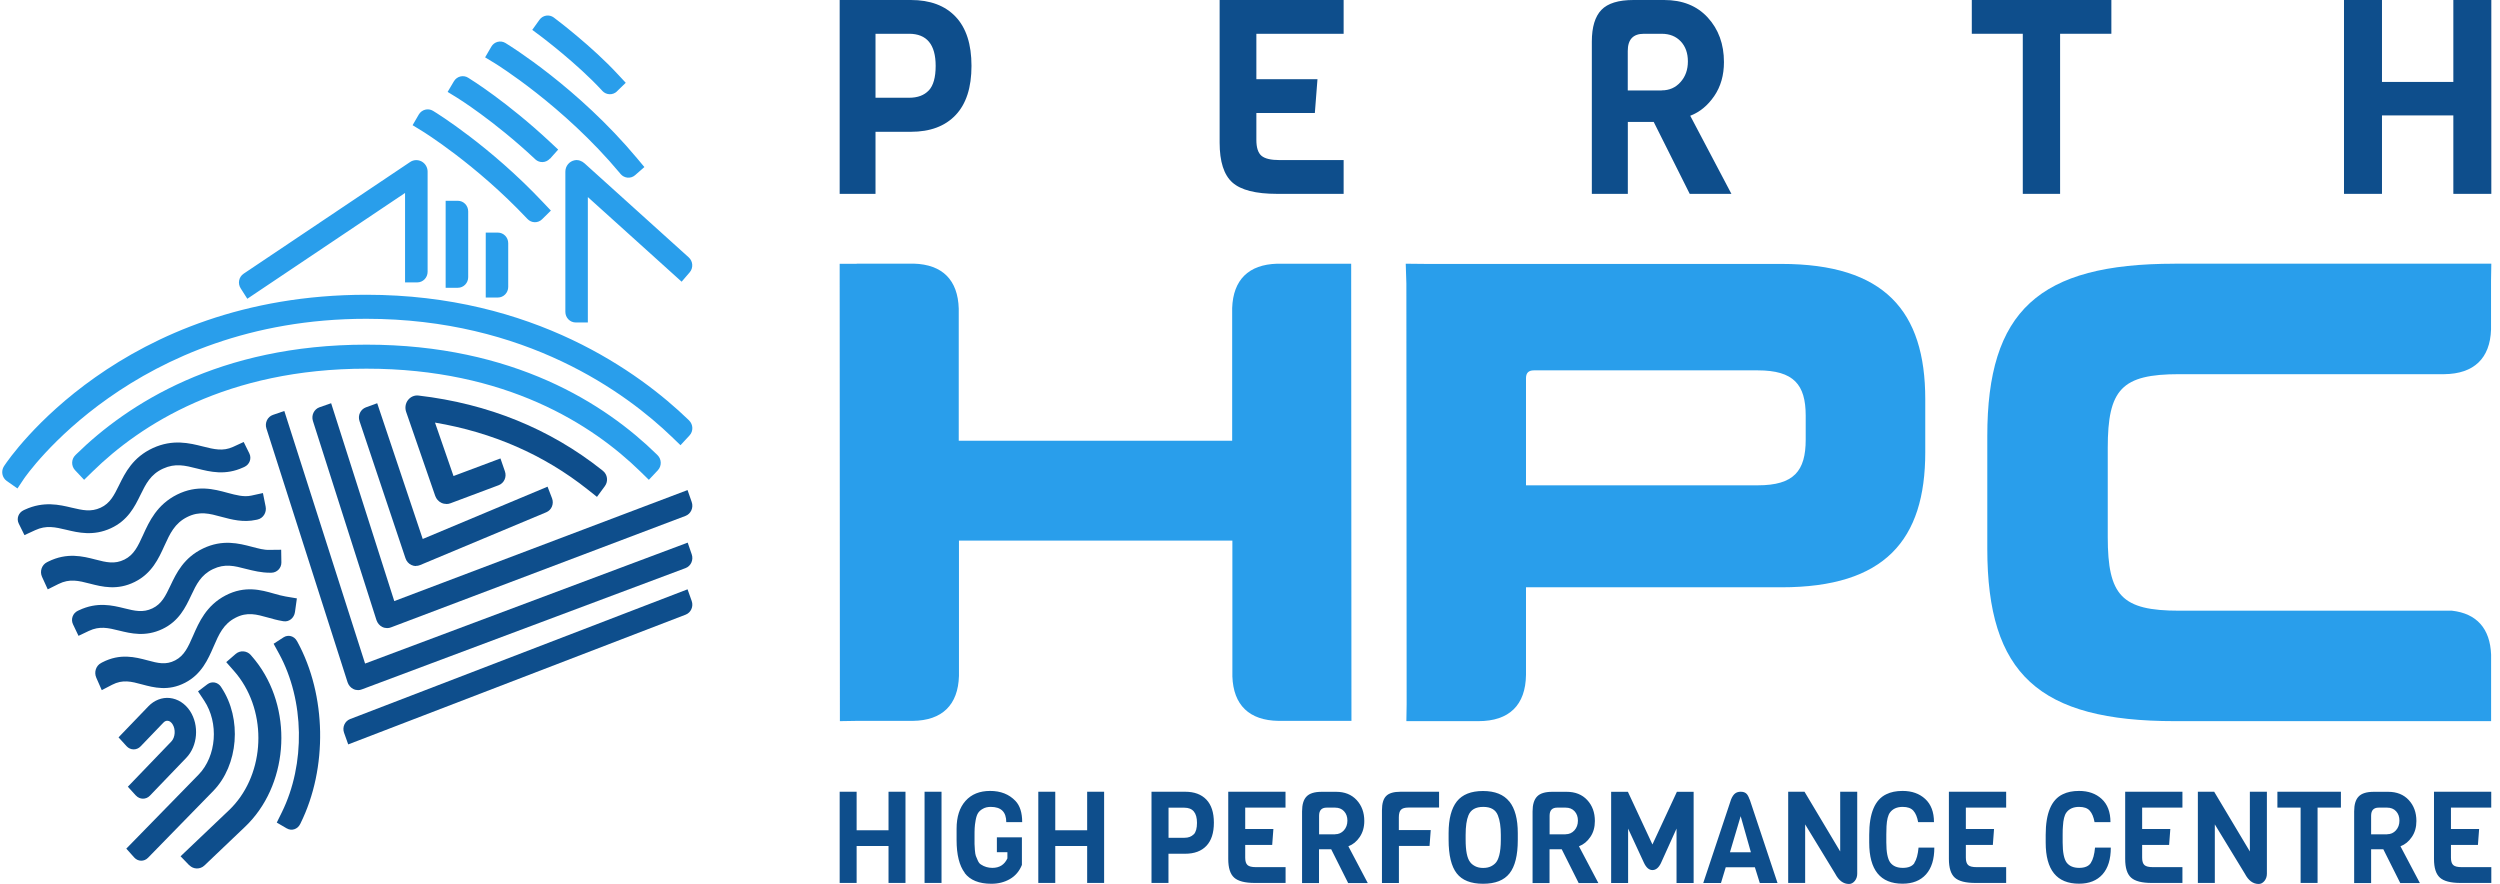
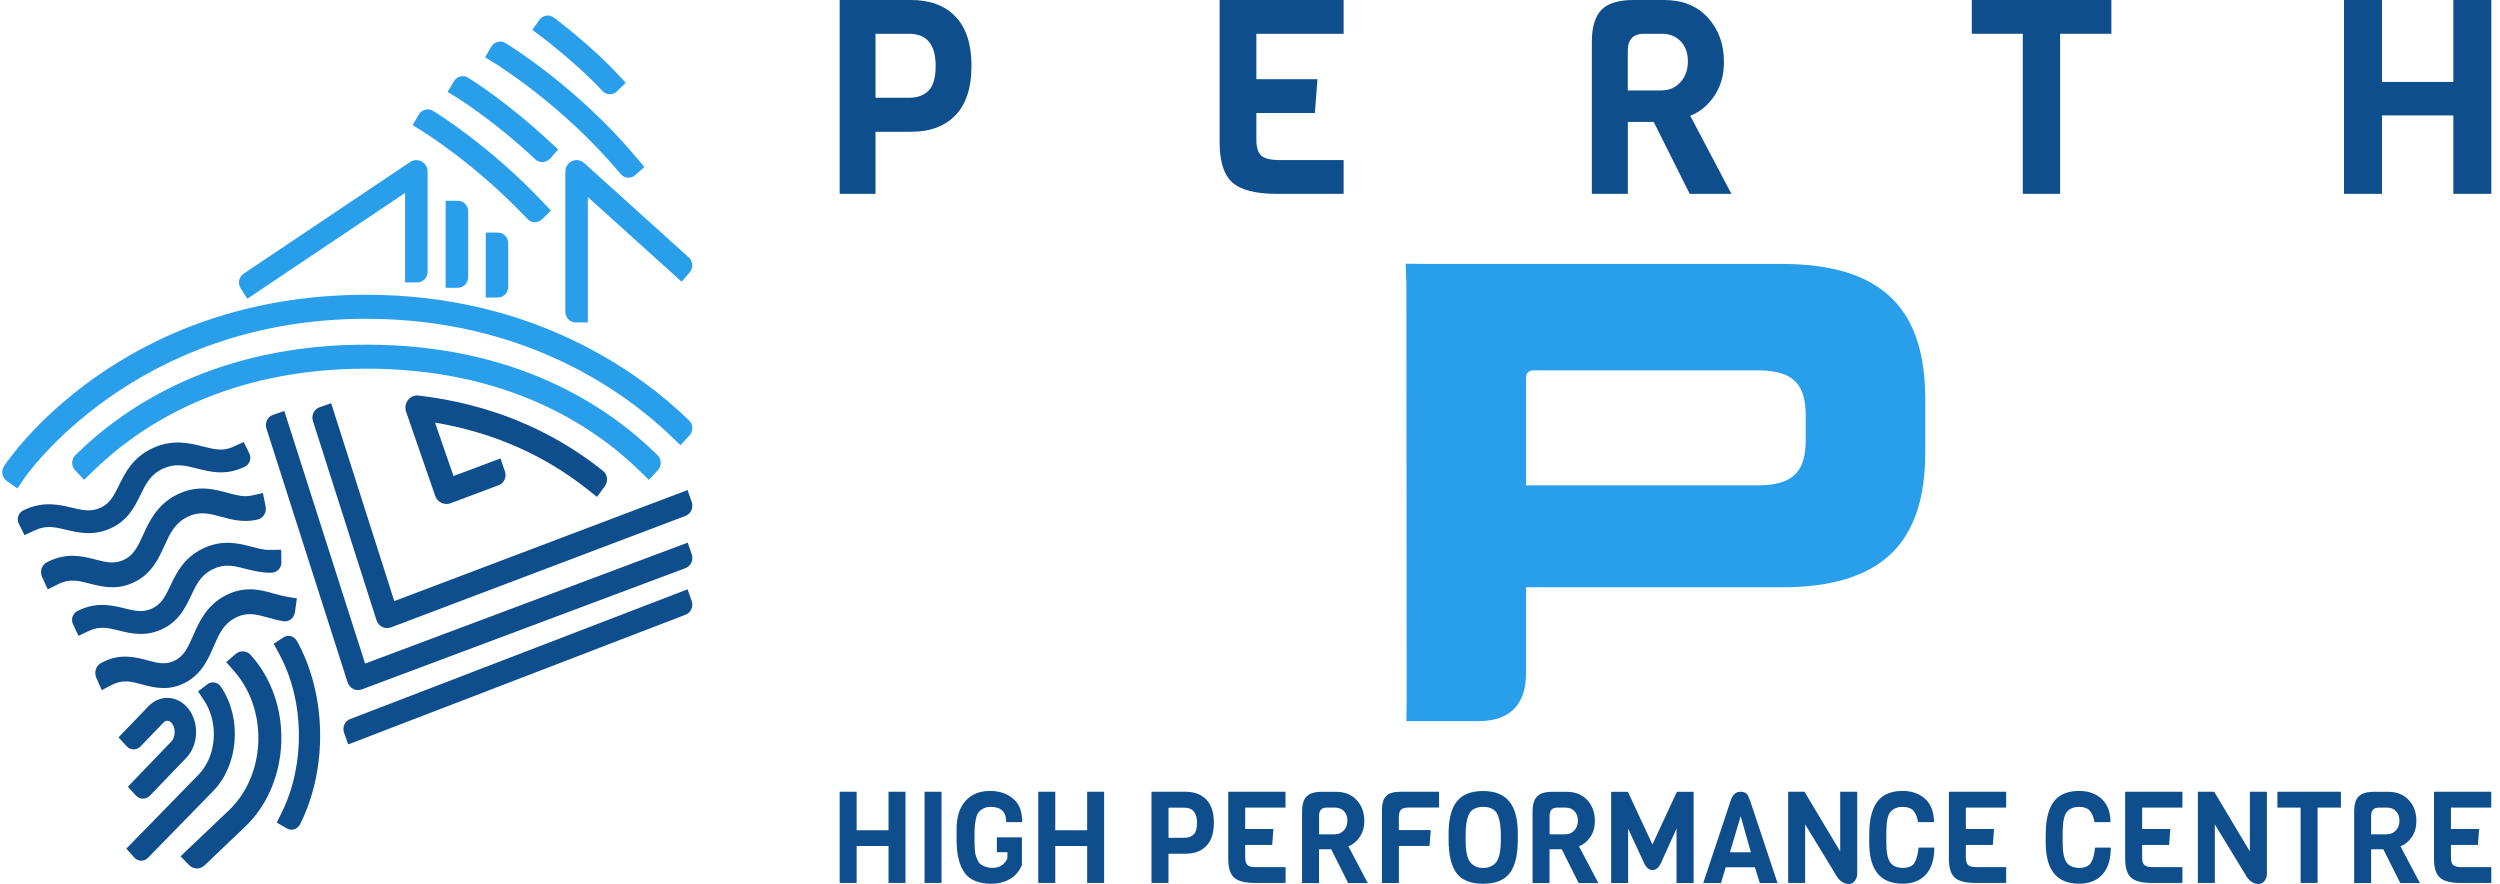
<svg xmlns="http://www.w3.org/2000/svg" width="181" height="64" viewBox="0 0 181 64" fill="none">
  <g id="Logo">
    <path id="Vector" d="M111.046 26.814H127.261C129.875 26.814 130.728 27.855 130.733 30.077V31.829C130.733 34.096 129.881 35.137 127.266 35.137H110.482V27.38C110.482 27.001 110.67 26.814 111.051 26.814H111.046ZM101.775 19.088L101.821 20.527L101.841 50.989L101.821 52.211H107.04C109.269 52.211 110.452 51.049 110.482 48.863V42.52H128.982C136.445 42.52 139.394 39.116 139.389 32.733V28.9C139.389 22.517 136.44 19.108 128.972 19.108H103.243L101.775 19.093V19.088Z" fill="#299EEB" />
-     <path id="Vector_2" d="M157.438 19.093C147.611 19.093 143.875 22.503 143.88 31.585V39.723C143.88 48.806 147.622 52.211 157.448 52.211H180.356V47.397C180.285 45.507 179.312 44.416 177.521 44.214H157.776C153.605 44.214 152.601 43.128 152.601 38.87V32.434C152.601 28.181 153.605 27.09 157.776 27.09H176.973C179.118 27.064 180.279 25.943 180.351 23.867V20.32L180.372 19.088H157.443L157.438 19.093Z" fill="#299EEB" />
-     <path id="Vector_3" d="M62.026 19.098H60.792L60.808 52.211L62.041 52.191H66.086C68.22 52.165 69.368 51.034 69.429 48.934V39.138H89.224V48.974C89.295 51.049 90.448 52.16 92.561 52.191H97.845L97.825 19.093H92.46C90.397 19.154 89.28 20.259 89.209 22.304V31.908H69.413V22.345C69.353 20.269 68.23 19.148 66.157 19.088H62.026V19.098Z" fill="#299EEB" />
    <path id="Vector_4" d="M65.948 0H60.792V14.035H63.387V9.542H65.948C67.341 9.542 68.421 9.14 69.188 8.33C69.955 7.52 70.336 6.334 70.336 4.771C70.336 3.208 69.955 2.022 69.188 1.212C68.421 0.402 67.341 0 65.948 0ZM67.243 6.546C66.911 6.901 66.437 7.077 65.816 7.077H63.387V2.445H65.816C67.096 2.445 67.742 3.219 67.742 4.771C67.742 5.602 67.575 6.19 67.248 6.546" fill="#0E4E8C" />
    <path id="Vector_5" d="M97.284 11.59H92.65C92.013 11.59 91.573 11.487 91.327 11.275C91.082 11.064 90.961 10.682 90.961 10.13V8.181H95.195L95.385 5.736H90.961V2.445H97.279V0H88.301V10.326C88.301 11.704 88.612 12.668 89.228 13.215C89.844 13.762 90.921 14.035 92.454 14.035H97.279V11.59H97.284Z" fill="#0E4E8C" />
    <path id="Vector_6" d="M122.375 8.38C123.062 8.117 123.641 7.642 124.113 6.95C124.584 6.259 124.814 5.444 124.814 4.494C124.814 3.194 124.422 2.121 123.641 1.269C122.861 0.418 121.806 0 120.481 0H118.267C117.178 0 116.402 0.237 115.941 0.717C115.48 1.197 115.249 1.961 115.249 3.013V14.035H117.855V8.829H119.73L122.336 14.035H125.354L122.37 8.375L122.375 8.38ZM120.309 6.548H117.85V3.689C117.85 2.859 118.238 2.446 119.013 2.446H120.309C120.883 2.446 121.345 2.632 121.688 2.998C122.032 3.364 122.203 3.849 122.203 4.448C122.203 5.046 122.027 5.547 121.668 5.944C121.31 6.347 120.859 6.543 120.309 6.543" fill="#0E4E8C" />
    <path id="Vector_7" d="M142.758 0V2.445H146.45V14.035H149.151V2.445H152.863V0H142.758Z" fill="#0E4E8C" />
    <path id="Vector_8" d="M177.622 0V5.932H172.455V0H169.705V14.035H172.455V8.356H177.622V14.035H180.372V0H177.622Z" fill="#0E4E8C" />
    <path id="Vector_9" d="M180.366 62.781H178.225C177.931 62.781 177.728 62.733 177.616 62.631C177.504 62.53 177.449 62.354 177.449 62.093V61.172H179.402L179.488 60.022H177.449V58.472H180.366V57.322H176.221V62.184C176.221 62.834 176.363 63.286 176.652 63.542C176.936 63.798 177.433 63.925 178.144 63.925H180.371V62.775L180.366 62.781ZM172.826 60.405H171.669V59.058C171.669 58.669 171.851 58.472 172.217 58.472H172.826C173.095 58.472 173.313 58.557 173.475 58.733C173.638 58.909 173.719 59.133 173.719 59.415C173.719 59.697 173.633 59.931 173.465 60.118C173.298 60.304 173.085 60.4 172.826 60.4M173.8 61.268C174.125 61.145 174.399 60.922 174.617 60.597C174.84 60.272 174.947 59.889 174.947 59.441C174.947 58.829 174.764 58.323 174.394 57.924C174.023 57.524 173.526 57.327 172.902 57.327H171.862C171.349 57.327 170.984 57.439 170.766 57.668C170.547 57.892 170.441 58.254 170.441 58.749V63.936H171.669V61.486H172.552L173.78 63.936H175.201L173.795 61.273L173.8 61.268ZM169.482 57.322H164.884V58.472H166.564V63.925H167.792V58.472H169.482V57.322ZM162.89 57.322V61.646L160.307 57.322H159.125V63.925H160.353V59.686L162.53 63.26C162.789 63.755 163.123 64 163.529 64C163.687 64 163.829 63.925 163.945 63.782C164.062 63.638 164.123 63.462 164.123 63.26V57.322H162.895H162.89ZM158.008 62.781H155.867C155.573 62.781 155.37 62.733 155.258 62.631C155.146 62.53 155.091 62.354 155.091 62.093V61.172H157.044L157.131 60.022H155.091V58.472H158.008V57.322H153.863V62.184C153.863 62.834 154.005 63.286 154.294 63.542C154.578 63.798 155.075 63.925 155.781 63.925H158.008V62.775V62.781ZM151.376 62.477C151.219 62.717 150.935 62.834 150.529 62.834C150.123 62.834 149.818 62.706 149.62 62.445C149.433 62.184 149.336 61.699 149.336 60.991V60.416C149.336 60.16 149.341 59.963 149.357 59.814C149.382 59.351 149.463 59.021 149.605 58.829C149.803 58.557 150.113 58.419 150.524 58.419C150.879 58.419 151.138 58.509 151.3 58.696C151.467 58.882 151.579 59.159 151.645 59.521H152.797C152.797 58.792 152.584 58.232 152.163 57.844C151.741 57.455 151.193 57.263 150.524 57.263C150.062 57.263 149.671 57.343 149.346 57.503C148.519 57.897 148.108 58.877 148.108 60.443V61.002C148.108 62.988 148.91 63.979 150.524 63.979C151.254 63.979 151.818 63.755 152.224 63.302C152.624 62.85 152.822 62.205 152.822 61.364H151.681C151.635 61.864 151.533 62.237 151.376 62.472M145.246 62.781H143.105C142.81 62.781 142.608 62.733 142.496 62.631C142.384 62.53 142.328 62.354 142.328 62.093V61.172H144.282L144.368 60.022H142.328V58.472H145.246V57.322H141.1V62.184C141.1 62.834 141.243 63.286 141.527 63.542C141.811 63.798 142.308 63.925 143.019 63.925H145.246V62.775V62.781ZM138.609 62.477C138.452 62.717 138.172 62.834 137.761 62.834C137.35 62.834 137.051 62.706 136.853 62.445C136.665 62.184 136.569 61.699 136.569 60.991V60.416C136.569 60.16 136.574 59.963 136.584 59.814C136.61 59.351 136.691 59.021 136.833 58.829C137.036 58.557 137.34 58.419 137.751 58.419C138.106 58.419 138.365 58.509 138.528 58.696C138.695 58.882 138.807 59.159 138.873 59.521H140.02C140.02 58.792 139.806 58.232 139.385 57.844C138.964 57.455 138.416 57.263 137.746 57.263C137.284 57.263 136.894 57.343 136.569 57.503C135.742 57.897 135.331 58.877 135.331 60.443V61.002C135.331 62.988 136.138 63.979 137.746 63.979C138.477 63.979 139.04 63.755 139.446 63.302C139.847 62.85 140.045 62.205 140.045 61.364H138.903C138.858 61.864 138.756 62.237 138.599 62.472M133.23 57.322V61.646L130.647 57.322H129.465V63.925H130.693V59.686L132.87 63.26C133.128 63.755 133.463 64 133.869 64C134.027 64 134.169 63.925 134.285 63.782C134.402 63.638 134.463 63.462 134.463 63.26V57.322H133.235H133.23ZM125.248 61.705L126.024 59.09L126.765 61.705H125.243H125.248ZM126.669 57.881C126.593 57.657 126.506 57.508 126.41 57.434C126.314 57.359 126.187 57.322 126.024 57.322C125.862 57.322 125.73 57.364 125.623 57.444C125.517 57.524 125.415 57.668 125.329 57.881L123.315 63.931H124.598L124.943 62.791H127.054L127.41 63.931H128.693L126.679 57.881H126.669ZM121.391 63.931H122.619V57.327H121.407L119.636 61.14L117.86 57.327H116.647V63.931H117.875V59.99L119.022 62.466C119.189 62.818 119.392 62.993 119.636 62.993C119.879 62.993 120.087 62.828 120.25 62.493L121.381 59.99V63.931H121.391ZM113.348 60.405H112.191V59.058C112.191 58.669 112.374 58.472 112.739 58.472H113.348C113.622 58.472 113.835 58.557 113.998 58.733C114.16 58.909 114.241 59.133 114.241 59.415C114.241 59.697 114.155 59.931 113.988 60.118C113.82 60.304 113.607 60.4 113.348 60.4M114.323 61.268C114.647 61.145 114.921 60.922 115.14 60.597C115.363 60.272 115.469 59.889 115.469 59.441C115.469 58.829 115.287 58.323 114.916 57.924C114.546 57.524 114.049 57.327 113.424 57.327H112.379C111.867 57.327 111.501 57.439 111.283 57.668C111.065 57.897 110.958 58.254 110.958 58.749V63.936H112.186V61.486H113.069L114.297 63.936H115.723L114.318 61.273L114.323 61.268ZM108.533 61.955C108.487 62.147 108.416 62.301 108.33 62.418C108.243 62.535 108.117 62.637 107.959 62.717C107.802 62.797 107.609 62.839 107.381 62.839C107.152 62.839 106.96 62.796 106.797 62.711C106.635 62.626 106.513 62.525 106.432 62.408C106.219 62.131 106.112 61.593 106.112 60.794V60.448C106.112 59.835 106.178 59.361 106.315 59.031C106.483 58.621 106.838 58.419 107.386 58.419C107.934 58.419 108.284 58.621 108.446 59.031C108.589 59.383 108.66 59.857 108.66 60.448V60.794C108.66 61.263 108.619 61.651 108.538 61.955M109.274 58.03C108.868 57.524 108.233 57.269 107.371 57.269C106.508 57.269 105.879 57.519 105.478 58.019C105.082 58.52 104.879 59.287 104.879 60.309V60.794C104.879 61.918 105.077 62.733 105.468 63.233C105.858 63.734 106.493 63.984 107.376 63.984C108.259 63.984 108.893 63.734 109.289 63.233C109.685 62.733 109.888 61.928 109.888 60.821V60.32C109.888 59.298 109.685 58.536 109.279 58.03M104.199 57.322H101.403C100.911 57.322 100.561 57.423 100.358 57.631C100.155 57.833 100.053 58.179 100.053 58.669V63.931H101.281V61.247H103.499L103.585 60.096H101.276V59.175C101.276 58.914 101.327 58.733 101.429 58.627C101.53 58.52 101.713 58.467 101.971 58.467H104.189V57.316L104.199 57.322ZM96.659 60.405H95.502V59.058C95.502 58.669 95.684 58.472 96.05 58.472H96.659C96.927 58.472 97.146 58.557 97.308 58.733C97.471 58.909 97.552 59.133 97.552 59.415C97.552 59.697 97.465 59.931 97.298 60.118C97.13 60.304 96.917 60.4 96.659 60.4M97.628 61.268C97.953 61.145 98.227 60.922 98.445 60.597C98.663 60.272 98.775 59.889 98.775 59.441C98.775 58.829 98.592 58.323 98.222 57.924C97.851 57.524 97.359 57.327 96.735 57.327H95.689C95.177 57.327 94.811 57.439 94.593 57.668C94.375 57.892 94.269 58.254 94.269 58.749V63.936H95.496V61.486H96.379L97.608 63.936H99.028L97.623 61.273L97.628 61.268ZM93.071 62.781H90.93C90.635 62.781 90.432 62.733 90.321 62.631C90.209 62.53 90.153 62.354 90.153 62.093V61.172H92.107L92.193 60.022H90.153V58.472H93.071V57.322H88.925V62.184C88.925 62.834 89.067 63.286 89.356 63.542C89.641 63.798 90.138 63.925 90.848 63.925H93.076V62.775L93.071 62.781ZM86.423 60.405C86.266 60.57 86.043 60.656 85.749 60.656H84.602V58.477H85.749C86.358 58.477 86.662 58.845 86.662 59.575C86.662 59.963 86.586 60.24 86.428 60.411M85.809 57.322H83.369V63.925H84.597V61.811H85.809C86.469 61.811 86.982 61.62 87.342 61.241C87.702 60.863 87.885 60.304 87.885 59.564C87.885 58.824 87.702 58.27 87.342 57.892C86.982 57.514 86.469 57.322 85.809 57.322ZM79.938 57.322H78.71V60.112H76.401V57.322H75.173V63.925H76.401V61.252H78.71V63.925H79.938V57.322ZM69.84 63.201C70.236 63.723 70.88 63.984 71.773 63.984C72.276 63.984 72.722 63.872 73.118 63.643C73.514 63.414 73.803 63.073 73.986 62.621V60.624H72.174V61.699H72.936V62.147C72.722 62.605 72.362 62.834 71.85 62.834C71.545 62.834 71.271 62.754 71.028 62.594C70.931 62.541 70.855 62.445 70.794 62.306C70.733 62.168 70.688 62.062 70.652 61.971C70.622 61.886 70.596 61.742 70.581 61.54C70.566 61.337 70.556 61.194 70.556 61.103C70.556 61.012 70.556 60.837 70.556 60.581C70.556 60.325 70.556 60.112 70.566 59.958C70.571 59.803 70.596 59.612 70.637 59.383C70.677 59.154 70.738 58.978 70.814 58.861C70.891 58.744 71.007 58.637 71.165 58.552C71.322 58.461 71.51 58.419 71.733 58.419C72.479 58.419 72.854 58.786 72.854 59.521H74.006C74.006 58.84 73.844 58.328 73.519 57.987C73.057 57.503 72.448 57.263 71.687 57.263C70.926 57.263 70.332 57.503 69.901 57.987C69.47 58.472 69.257 59.143 69.257 60.001V60.815C69.257 61.88 69.454 62.674 69.85 63.196M68.166 57.322H66.938V63.925H68.166V57.322ZM65.557 57.322H64.329V60.112H62.02V57.322H60.792V63.925H62.02V61.252H64.329V63.925H65.557V57.322Z" fill="#0E4E8C" />
    <path id="Vector_10" d="M39.881 15.243L39.315 14.645C35.464 10.557 31.571 8.158 31.408 8.061L31.352 8.025C30.995 7.81 30.536 7.928 30.321 8.291L29.872 9.064L30.571 9.493C30.612 9.514 34.448 11.887 38.142 15.806L38.188 15.852C38.473 16.159 38.953 16.169 39.249 15.873L39.881 15.249V15.243ZM39.815 11.483C39.535 11.796 39.06 11.821 38.754 11.535L38.708 11.489C35.734 8.711 33.132 7.099 33.107 7.084L32.408 6.654L32.862 5.887C33.076 5.524 33.54 5.406 33.892 5.626L33.948 5.662C34.061 5.728 36.718 7.381 39.81 10.266L40.412 10.829L39.82 11.494L39.815 11.483ZM46.656 12.097L46.126 11.463C41.856 6.347 36.861 3.278 36.652 3.15L36.596 3.114C36.239 2.899 35.78 3.017 35.571 3.38L35.122 4.153L35.821 4.577C35.872 4.608 40.789 7.631 44.886 12.542L44.927 12.594C45.197 12.916 45.672 12.957 45.983 12.681L46.651 12.097H46.656ZM44.672 6.613C44.371 6.905 43.896 6.889 43.611 6.583L43.565 6.531C41.789 4.608 39.218 2.674 39.193 2.654L38.535 2.163L39.055 1.436C39.3 1.093 39.769 1.022 40.101 1.272L40.152 1.313C40.264 1.395 42.871 3.36 44.743 5.391L45.304 5.994L44.666 6.613H44.672ZM47.63 34.044C47.916 33.737 47.906 33.251 47.61 32.959L47.539 32.888C43.845 29.271 37.203 24.953 26.531 24.953C15.859 24.953 9.222 29.266 5.528 32.882L5.457 32.954C5.156 33.246 5.146 33.732 5.431 34.039L6.09 34.739L6.702 34.141C10.171 30.744 16.43 26.692 26.531 26.692C36.632 26.692 42.891 30.744 46.365 34.141L46.977 34.739L47.636 34.039L47.63 34.044ZM1.269 35.369L0.488 34.821C0.146 34.581 0.06 34.105 0.289 33.752L0.345 33.67C0.682 33.164 8.752 21.341 26.526 21.341C38.637 21.341 46.319 26.999 49.819 30.371L49.89 30.442C50.191 30.734 50.207 31.22 49.921 31.527L49.268 32.233L48.651 31.639C45.335 28.442 38.045 23.081 26.521 23.081C9.681 23.081 1.82 34.535 1.743 34.647L1.264 35.364L1.269 35.369ZM36.045 21.541H35.168V16.84H36.045C36.458 16.84 36.795 17.182 36.795 17.607V20.773C36.795 21.198 36.458 21.541 36.045 21.541ZM33.142 20.835H32.265V14.537H33.148C33.561 14.537 33.897 14.88 33.897 15.305V20.068C33.897 20.492 33.561 20.835 33.148 20.835M42.57 14.277L49.35 20.395L49.931 19.72C50.207 19.402 50.176 18.916 49.865 18.635L42.32 11.826C42.126 11.652 41.871 11.555 41.616 11.601C41.213 11.673 40.932 12.026 40.932 12.425V22.579C40.932 23.004 41.269 23.347 41.682 23.347H42.56V14.271L42.57 14.277ZM17.904 21.628L17.425 20.876C17.195 20.518 17.292 20.042 17.644 19.812L29.694 11.729C29.944 11.56 30.265 11.55 30.53 11.693C30.796 11.841 30.959 12.123 30.959 12.425V19.679C30.959 20.103 30.622 20.446 30.209 20.446H29.326V13.97L17.91 21.628H17.904Z" fill="#299EEB" />
    <path id="Vector_11" d="M1.768 38.737L1.358 37.907C1.179 37.544 1.337 37.112 1.716 36.937L1.809 36.894C3.161 36.273 4.293 36.54 5.205 36.758C5.973 36.937 6.578 37.083 7.285 36.758C7.971 36.443 8.258 35.861 8.622 35.123C9.062 34.226 9.616 33.111 11.065 32.441C12.51 31.777 13.719 32.078 14.692 32.325C15.502 32.529 16.142 32.689 16.874 32.354L17.643 32L18.053 32.829C18.232 33.193 18.073 33.63 17.694 33.804L17.607 33.843C16.316 34.435 15.225 34.163 14.267 33.921C13.386 33.697 12.689 33.523 11.803 33.93C10.901 34.343 10.558 35.036 10.169 35.832C9.744 36.7 9.257 37.679 8.022 38.247C6.767 38.824 5.676 38.567 4.805 38.358C3.991 38.164 3.351 38.014 2.551 38.383L1.783 38.737H1.768Z" fill="#0E4E8C" />
    <path id="Vector_12" d="M3.456 42.667L3.043 41.763C2.862 41.367 3.022 40.897 3.399 40.706L3.492 40.659C4.855 39.983 5.997 40.273 6.916 40.511C7.69 40.712 8.3 40.865 9.012 40.511C9.704 40.168 9.994 39.533 10.36 38.73C10.804 37.753 11.362 36.537 12.818 35.808C14.275 35.084 15.493 35.412 16.475 35.681C17.105 35.85 17.652 35.998 18.194 35.882L19.036 35.697L19.232 36.675C19.32 37.103 19.052 37.526 18.644 37.615L18.546 37.636C17.606 37.843 16.774 37.615 16.041 37.42C15.153 37.177 14.45 36.987 13.557 37.43C12.648 37.885 12.307 38.63 11.909 39.502C11.481 40.448 10.995 41.515 9.751 42.133C8.486 42.762 7.391 42.482 6.508 42.255C5.687 42.043 5.041 41.88 4.236 42.281L3.461 42.667H3.456Z" fill="#0E4E8C" />
    <path id="Vector_13" d="M5.684 46.035L5.286 45.201C5.111 44.835 5.266 44.396 5.634 44.221L5.719 44.182C7.035 43.557 8.136 43.826 9.018 44.045C9.766 44.23 10.354 44.372 11.037 44.045C11.705 43.728 11.984 43.143 12.338 42.401C12.766 41.499 13.3 40.377 14.71 39.704C16.116 39.036 17.292 39.338 18.234 39.587C18.692 39.704 19.116 39.831 19.529 39.811L20.357 39.802L20.372 40.724C20.377 41.128 20.053 41.46 19.649 41.465H19.554C18.916 41.465 18.363 41.328 17.82 41.192C16.963 40.967 16.285 40.792 15.423 41.202C14.546 41.621 14.217 42.309 13.838 43.114C13.424 43.987 12.956 44.972 11.755 45.543C10.534 46.123 9.477 45.864 8.625 45.655C7.837 45.46 7.214 45.308 6.432 45.679L5.684 46.035Z" fill="#0E4E8C" />
    <path id="Vector_14" d="M7.366 49.965L6.969 49.061C6.796 48.665 6.949 48.195 7.316 48.004L7.4 47.957C8.703 47.281 9.798 47.576 10.68 47.809C11.423 48.01 12.008 48.163 12.686 47.809C13.35 47.465 13.627 46.831 13.979 46.028C14.405 45.051 14.935 43.835 16.337 43.106C17.734 42.382 18.904 42.71 19.84 42.979C20.132 43.064 20.41 43.138 20.677 43.185L21.494 43.323L21.356 44.311C21.296 44.744 20.925 45.045 20.523 44.977L20.429 44.961C20.078 44.903 19.746 44.808 19.424 44.718C18.572 44.48 17.898 44.284 17.046 44.728C16.174 45.177 15.847 45.928 15.47 46.8C15.059 47.745 14.594 48.813 13.399 49.431C12.186 50.06 11.136 49.78 10.288 49.553C9.506 49.341 8.886 49.177 8.114 49.579L7.37 49.965H7.366Z" fill="#0E4E8C" />
    <path id="Vector_15" d="M9.839 57.598L9.256 56.959L12.405 53.684C12.691 53.385 12.73 52.797 12.488 52.427C12.39 52.28 12.269 52.194 12.143 52.184C12.031 52.174 11.92 52.219 11.823 52.326L10.178 54.039C9.897 54.333 9.441 54.328 9.164 54.024L8.582 53.385L10.741 51.139C11.163 50.698 11.731 50.475 12.293 50.536C12.871 50.597 13.404 50.937 13.759 51.479C14.433 52.513 14.316 54.004 13.487 54.865L10.852 57.608C10.571 57.902 10.115 57.897 9.839 57.593" fill="#0E4E8C" />
    <path id="Vector_16" d="M13.698 62.642L13.073 61.995L16.578 58.661C19.076 56.285 19.428 51.994 17.36 49.103C17.224 48.915 17.082 48.732 16.93 48.564L16.379 47.938L17.061 47.347C17.381 47.067 17.869 47.103 18.153 47.418L18.195 47.469C18.384 47.683 18.567 47.912 18.735 48.146C21.259 51.684 20.813 56.936 17.743 59.858L14.8 62.662C14.49 62.957 14.002 62.947 13.708 62.642" fill="#0E4E8C" />
    <path id="Vector_17" d="M9.714 62.078L9.144 61.441L14.377 56.084C15.676 54.749 15.859 52.346 14.78 50.721L14.338 50.054L15.014 49.542C15.331 49.301 15.772 49.382 15.998 49.723L16.031 49.778C17.533 52.035 17.264 55.396 15.437 57.268L10.717 62.103C10.434 62.395 9.988 62.384 9.719 62.083" fill="#0E4E8C" />
    <path id="Vector_18" d="M20.773 59.983L20.038 59.554L20.406 58.809C22.124 55.322 22.047 50.707 20.207 47.334L19.81 46.609L20.527 46.144C20.866 45.926 21.301 46.045 21.5 46.413L21.534 46.47C23.64 50.334 23.732 55.611 21.761 59.605L21.732 59.662C21.548 60.04 21.112 60.18 20.769 59.978" fill="#0E4E8C" />
    <path id="Vector_19" d="M25.211 53.895L24.909 53.049C24.767 52.649 24.964 52.209 25.348 52.06L49.778 42.666L50.08 43.512C50.221 43.912 50.025 44.352 49.641 44.501L25.211 53.895Z" fill="#0E4E8C" />
    <path id="Vector_20" d="M25.931 49.965C25.81 49.965 25.688 49.939 25.577 49.882C25.379 49.784 25.232 49.603 25.162 49.391L19.288 31.021C19.156 30.612 19.369 30.173 19.759 30.039L20.584 29.754L26.432 48.042L49.789 39.286L50.083 40.139C50.22 40.542 50.022 40.986 49.632 41.131L26.194 49.913C26.108 49.949 26.012 49.965 25.921 49.965" fill="#0E4E8C" />
    <path id="Vector_21" d="M28.033 45.474C27.91 45.474 27.787 45.447 27.674 45.39C27.474 45.29 27.326 45.107 27.254 44.892L22.657 30.482C22.523 30.068 22.739 29.623 23.133 29.486L23.974 29.193L28.545 43.519L49.778 35.481L50.08 36.346C50.224 36.754 50.019 37.205 49.629 37.352L28.309 45.421C28.217 45.458 28.125 45.474 28.033 45.474Z" fill="#0E4E8C" />
-     <path id="Vector_22" d="M30.119 40.982C30.003 40.982 29.891 40.956 29.785 40.905C29.582 40.812 29.425 40.631 29.355 40.413L26.028 30.486C25.891 30.078 26.099 29.638 26.489 29.493L27.309 29.193L30.605 39.022L39.643 35.235L39.968 36.078C40.119 36.477 39.937 36.927 39.552 37.087L30.418 40.91C30.322 40.951 30.22 40.972 30.114 40.972" fill="#0E4E8C" />
    <path id="Vector_23" d="M32.315 36.486C32.192 36.486 32.069 36.46 31.951 36.402C31.745 36.303 31.586 36.12 31.509 35.901L29.404 29.818C29.306 29.53 29.352 29.207 29.537 28.967C29.722 28.726 30.01 28.601 30.302 28.638C35.345 29.228 39.812 31.04 43.575 34.026L43.652 34.089C43.986 34.355 44.048 34.846 43.796 35.191L43.221 35.974L42.543 35.436C39.37 32.919 35.663 31.301 31.494 30.596L32.834 34.465L36.233 33.191L36.556 34.126C36.7 34.533 36.495 34.982 36.105 35.128L32.608 36.439C32.515 36.475 32.413 36.491 32.315 36.491" fill="#0E4E8C" />
  </g>
</svg>